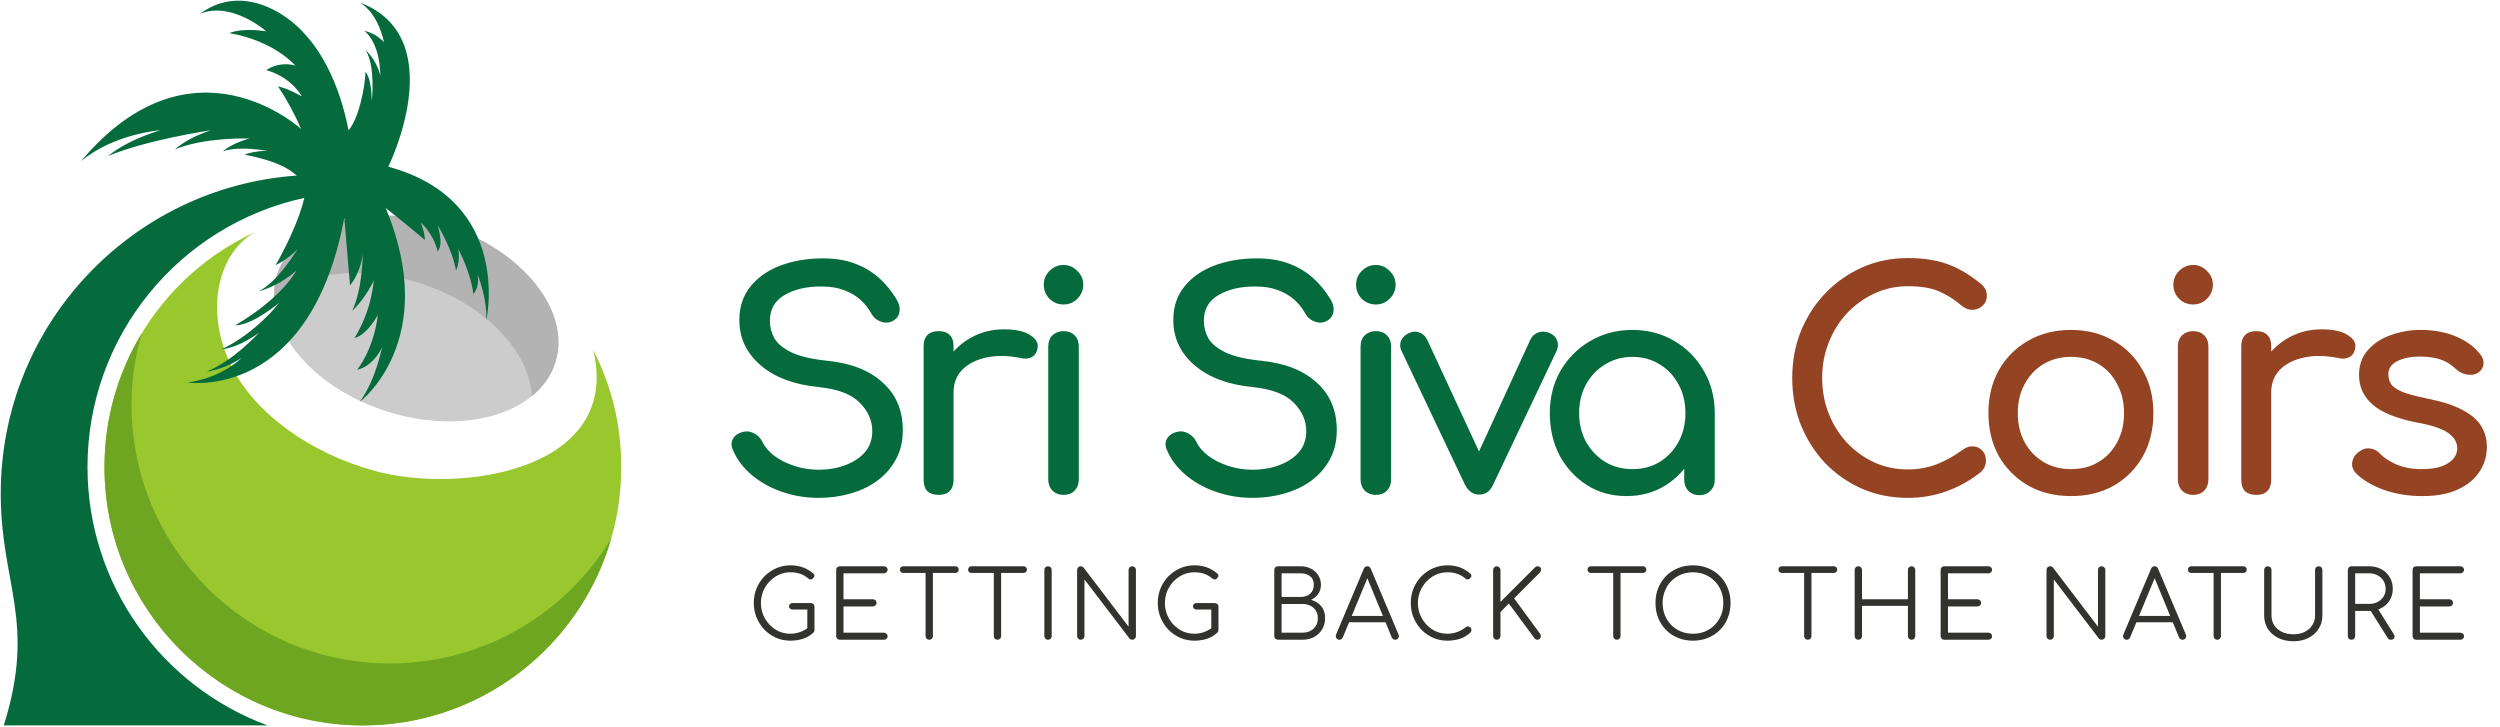
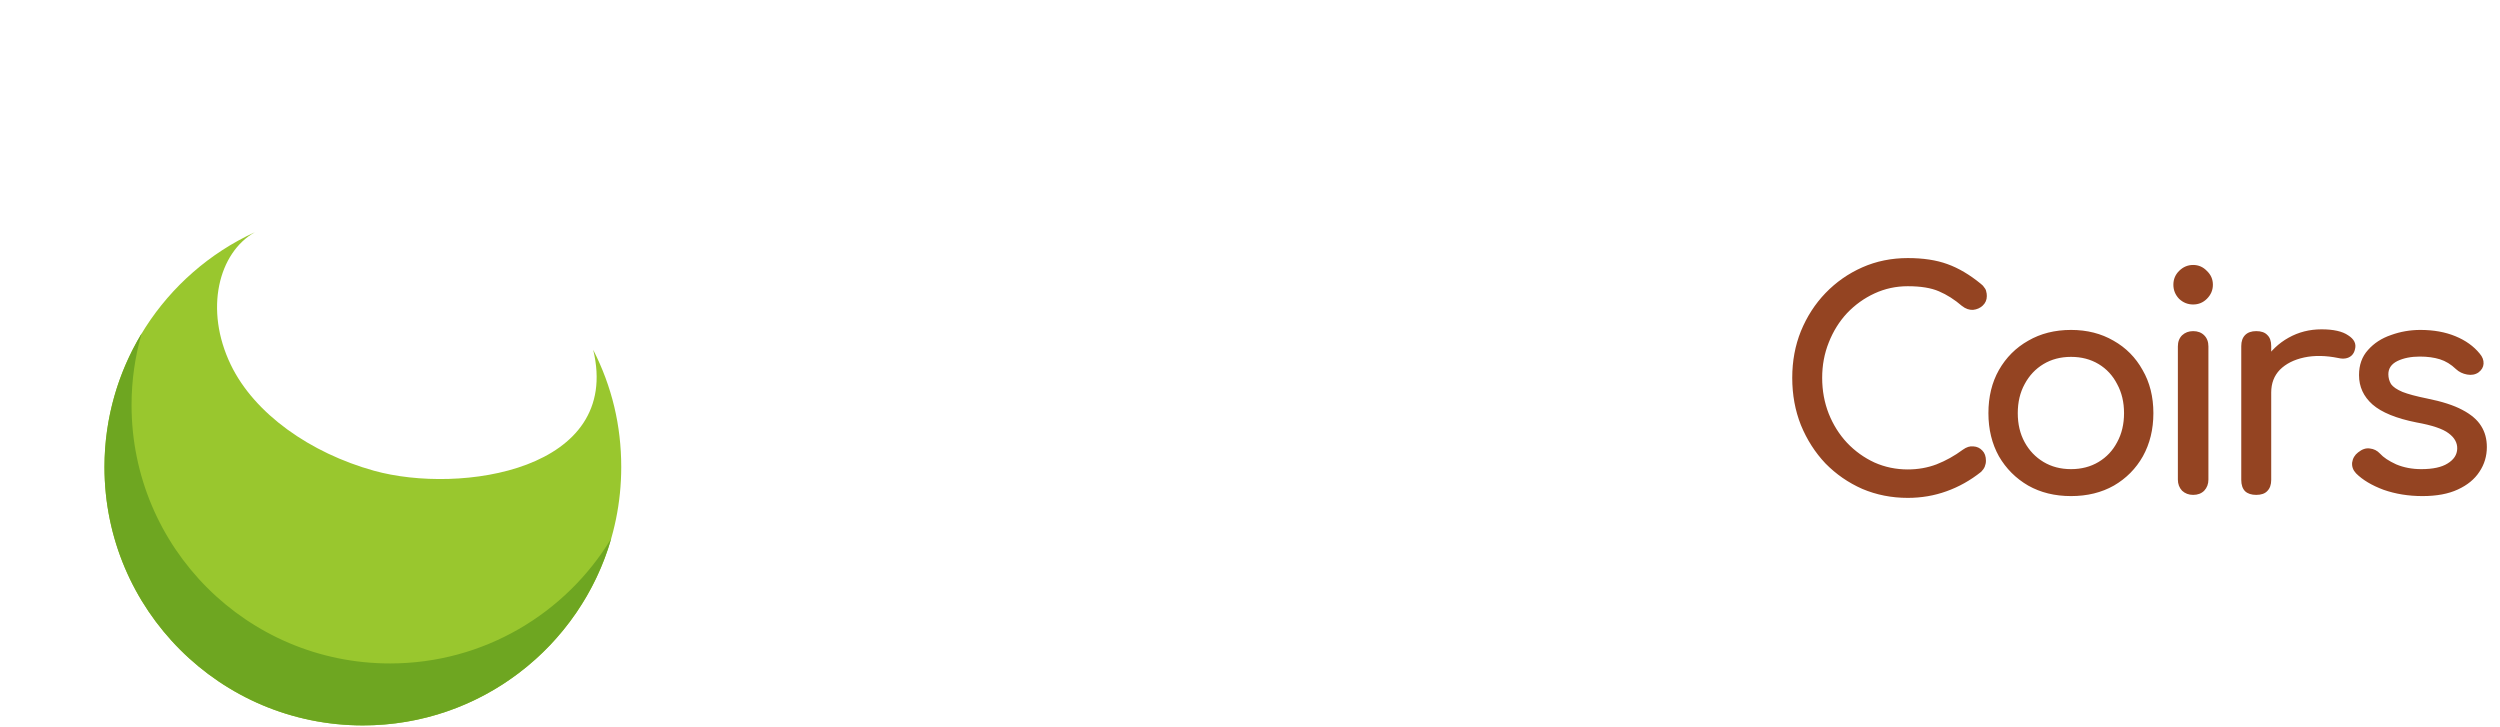
<svg xmlns="http://www.w3.org/2000/svg" width="1662" height="483" viewBox="0 0 1662 483" fill="none">
-   <path fill-rule="evenodd" clip-rule="evenodd" d="M257.115 273.496C308.167 289.704 358.335 275.177 369.173 241.046C380.005 206.916 347.409 166.111 296.351 149.903C245.299 133.696 195.131 148.223 184.299 182.353C173.46 216.484 206.063 257.289 257.115 273.496Z" fill="#CCCCCC" />
-   <path fill-rule="evenodd" clip-rule="evenodd" d="M182.273 198.162C203.486 180.942 240.831 176.076 278.668 188.085C322.015 201.845 352.064 233.335 353.51 263.419C360.923 257.406 366.363 249.882 369.167 241.046C380.005 206.916 347.403 166.11 296.345 149.909C245.293 133.701 195.125 148.228 184.293 182.359C182.653 187.511 182.009 192.816 182.267 198.162" fill="#B3B3B3" />
  <path fill-rule="evenodd" clip-rule="evenodd" d="M241.224 482.243C336.097 482.243 413 405.345 413 310.472C413 282.935 406.858 257.066 394.345 232.533C413.79 312.785 305.907 328.887 248.613 312.937C206.279 301.145 169.18 275.106 153.459 242.569C135.606 205.616 145.414 167.885 169.444 154.371C108.982 182.218 69.453 242.885 69.453 310.478C69.453 405.351 146.357 482.248 241.224 482.248" fill="#99C72E" />
-   <path fill-rule="evenodd" clip-rule="evenodd" d="M177.823 482.243C107.975 456.456 58.17 389.284 58.17 310.472C58.17 222.725 119.902 149.423 202.304 131.576C199.154 145.324 190.3 164.108 183.163 176.316C187.402 174.29 192.315 171.087 198.047 165.519C196.958 166.515 185.411 186.803 171.833 193.777C178.426 191.88 187.9 187.945 197.022 179.9C197.022 179.9 187.853 197.764 156.375 216.255C161.686 216.255 170.603 213.292 185.815 201.16C185.815 201.16 170.07 221.537 147.241 232.234C152.979 231.619 161.147 229.037 172.149 221.326C170.72 222.415 156.188 239.085 137.609 246.954L137.521 247.06C144.19 245.971 152.335 243.465 160.433 238.043C160.433 238.043 148.101 250.942 124.862 254.262C124.862 254.262 205.928 266.973 228.893 144.838L232.687 189.655C232.722 189.625 239.098 183.091 241.224 168.757C240.949 172.698 240.785 192.547 234.121 206.67C238.284 202.765 243.607 196.359 248.783 186.112C247.688 188.788 247.805 204.685 235.655 224.798C239.678 223.627 245.076 219.944 251.143 209.527C250.949 212.104 248.578 231.016 237.435 245.848C242.559 244.647 249.146 240.8 254.58 230.12C252.788 233.007 250.955 250.268 239.239 267.102C239.239 267.102 293.113 226.631 256.453 138.316C256.453 138.316 271.554 150.231 282.486 159.529C282.468 156.953 281.824 153.282 279.71 147.901C279.71 147.901 288.259 155.366 290.894 167.071C293.002 164.869 293.927 160.179 291.035 149.886C291.035 149.886 301.076 166.28 303.132 179.941C304.625 176.679 305.521 172.153 304.771 165.9C305.497 166.696 313.583 183.466 314.631 195.51C316.903 192.898 318.496 188.876 317.535 182.535C317.535 182.535 324.17 198.801 323.239 213.251C323.239 213.251 341.536 133.438 258.14 110.825C258.14 110.825 300.608 25.139 239.274 1.665C251.921 9.371 255.271 27.996 255.271 27.996C251.148 23.605 246.195 21.456 242.237 20.408C252.952 29.87 252.536 47.412 252.934 50.141C250.364 41.323 246.277 36.235 243.086 33.43C249.69 43.659 247.237 66.922 247.237 66.922C246.821 55.136 244.901 49.971 243.01 47.805C242.588 57.601 238.887 78.182 231.697 86.643C226.228 58.063 213.13 26.222 187.771 9.903C171.083 -0.841 150.736 -4.19 132.93 9.236C153.728 0.43 177.044 20.812 177.044 20.812C164.666 19.038 157.165 20.144 152.428 21.995C182.671 27.276 196.273 43.571 196.273 43.571C188.163 41.364 181.535 43.671 176.909 46.587C194.153 51.429 200.612 64.059 200.612 64.059C193.082 59.814 188.099 58.04 184.837 57.448C190.33 65.628 195.558 75.02 200.137 85.729C200.137 85.729 127.708 19.073 53.831 107.206C75.754 88.85 106.482 86.59 106.482 86.59C89.648 91.86 78.933 97.99 71.76 103.752C97.032 93.154 137.972 86.924 140.121 86.613C128.568 90.454 121.103 95.092 116.29 99.343C136.057 91.022 165.685 92.065 165.685 92.065C156.679 94.752 151.603 97.756 148.324 100.526C160.696 96.597 176.751 100.666 178.836 100.051C170.369 100.473 165.445 101.544 162.552 102.78C176.336 105.666 188.643 108.986 197.268 116.721C87.294 124.474 0.49 216.126 0.49 328.079C0.49 388.664 24.274 412.741 2.522 482.243H177.835H177.823Z" fill="#056B3D" />
  <path fill-rule="evenodd" clip-rule="evenodd" d="M259.229 441.057C164.356 441.057 87.458 364.153 87.458 269.286C87.458 252.891 89.783 236.912 94.163 221.706C78.353 247.891 69.453 278.403 69.453 310.478C69.453 405.351 146.357 482.248 241.224 482.248C319.597 482.248 385.703 429.773 406.331 358.041C376.246 407.799 321.628 441.062 259.229 441.062" fill="#6EA621" />
-   <path d="M544.262 330.99C535.77 330.99 527.676 329.663 519.981 327.01C512.285 324.356 505.584 320.641 499.879 315.864C494.173 311.087 489.994 305.581 487.34 299.345C486.013 296.558 486.013 293.971 487.34 291.583C488.799 289.194 491.188 287.668 494.505 287.005C496.893 286.474 499.215 286.872 501.471 288.199C503.859 289.393 505.65 291.251 506.845 293.772C508.437 297.089 511.024 300.141 514.607 302.927C518.322 305.714 522.767 307.969 527.942 309.694C533.116 311.419 538.557 312.282 544.262 312.282C550.631 312.282 556.469 311.286 561.777 309.296C567.217 307.306 571.595 304.453 574.912 300.738C578.23 296.89 579.888 292.18 579.888 286.607C579.888 279.574 577.102 273.272 571.529 267.699C566.089 262.126 557.066 258.676 544.461 257.35C528.008 255.757 515.071 250.914 505.65 242.821C496.23 234.727 491.519 224.709 491.519 212.767C491.519 204.01 493.974 196.579 498.883 190.476C503.793 184.372 510.427 179.728 518.786 176.544C527.278 173.359 536.699 171.767 547.048 171.767C555.142 171.767 562.175 172.895 568.146 175.151C574.249 177.406 579.556 180.524 584.068 184.505C588.579 188.486 592.493 193.196 595.811 198.636C597.668 201.555 598.398 204.342 598 206.995C597.734 209.516 596.474 211.507 594.218 212.966C591.697 214.558 588.977 214.89 586.058 213.961C583.139 213.033 580.95 211.308 579.49 208.787C577.367 204.939 574.78 201.688 571.728 199.034C568.676 196.38 565.094 194.324 560.98 192.864C556.867 191.272 552.024 190.476 546.451 190.476C536.633 190.343 528.406 192.201 521.772 196.049C515.137 199.764 511.82 205.536 511.82 213.364C511.82 217.345 512.815 221.193 514.806 224.908C516.929 228.49 520.71 231.609 526.15 234.262C531.723 236.916 539.684 238.774 550.034 239.835C565.824 241.427 578.097 246.27 586.854 254.364C595.744 262.325 600.189 272.874 600.189 286.01C600.189 293.573 598.597 300.141 595.412 305.714C592.361 311.286 588.181 315.997 582.874 319.845C577.699 323.56 571.728 326.346 564.961 328.204C558.327 330.061 551.427 330.99 544.262 330.99ZM623.769 260.932C623.769 252.971 625.693 245.872 629.541 239.636C633.522 233.267 638.829 228.225 645.464 224.51C652.098 220.795 659.396 218.937 667.357 218.937C675.318 218.937 681.222 220.264 685.07 222.918C689.051 225.439 690.577 228.49 689.648 232.073C689.25 233.931 688.454 235.39 687.26 236.452C686.198 237.38 684.938 237.977 683.478 238.243C682.019 238.508 680.426 238.442 678.701 238.044C670.209 236.319 662.58 236.186 655.813 237.646C649.046 239.105 643.672 241.825 639.692 245.806C635.844 249.787 633.92 254.829 633.92 260.932H623.769ZM623.968 329C620.784 329 618.329 328.204 616.604 326.612C614.879 324.887 614.017 322.366 614.017 319.049V230.083C614.017 226.898 614.879 224.444 616.604 222.719C618.329 220.994 620.784 220.131 623.968 220.131C627.286 220.131 629.74 220.994 631.333 222.719C633.057 224.311 633.92 226.766 633.92 230.083V319.049C633.92 322.233 633.057 324.688 631.333 326.413C629.74 328.138 627.286 329 623.968 329ZM707.029 329C704.11 329 701.655 328.071 699.665 326.214C697.807 324.223 696.878 321.769 696.878 318.85V230.282C696.878 227.23 697.807 224.775 699.665 222.918C701.655 221.06 704.11 220.131 707.029 220.131C710.081 220.131 712.535 221.06 714.393 222.918C716.25 224.775 717.179 227.23 717.179 230.282V318.85C717.179 321.769 716.25 324.223 714.393 326.214C712.535 328.071 710.081 329 707.029 329ZM707.029 202.418C703.446 202.418 700.328 201.157 697.674 198.636C695.153 195.982 693.893 192.864 693.893 189.282C693.893 185.699 695.153 182.647 697.674 180.126C700.328 177.473 703.446 176.146 707.029 176.146C710.611 176.146 713.663 177.473 716.184 180.126C718.838 182.647 720.165 185.699 720.165 189.282C720.165 192.864 718.838 195.982 716.184 198.636C713.663 201.157 710.611 202.418 707.029 202.418ZM832.761 330.99C824.269 330.99 816.175 329.663 808.479 327.01C800.783 324.356 794.083 320.641 788.377 315.864C782.672 311.087 778.492 305.581 775.838 299.345C774.511 296.558 774.511 293.971 775.838 291.583C777.298 289.194 779.686 287.668 783.003 287.005C785.392 286.474 787.714 286.872 789.969 288.199C792.358 289.393 794.149 291.251 795.343 293.772C796.935 297.089 799.523 300.141 803.105 302.927C806.82 305.714 811.265 307.969 816.44 309.694C821.615 311.419 827.055 312.282 832.761 312.282C839.13 312.282 844.968 311.286 850.275 309.296C855.715 307.306 860.094 304.453 863.411 300.738C866.728 296.89 868.387 292.18 868.387 286.607C868.387 279.574 865.6 273.272 860.028 267.699C854.587 262.126 845.565 258.676 832.96 257.35C816.507 255.757 803.57 250.914 794.149 242.821C784.728 234.727 780.018 224.709 780.018 212.767C780.018 204.01 782.473 196.579 787.382 190.476C792.291 184.372 798.926 179.728 807.285 176.544C815.777 173.359 825.197 171.767 835.547 171.767C843.641 171.767 850.673 172.895 856.644 175.151C862.748 177.406 868.055 180.524 872.566 184.505C877.078 188.486 880.992 193.196 884.309 198.636C886.167 201.555 886.896 204.342 886.498 206.995C886.233 209.516 884.972 211.507 882.717 212.966C880.196 214.558 877.476 214.89 874.557 213.961C871.638 213.033 869.448 211.308 867.989 208.787C865.866 204.939 863.278 201.688 860.227 199.034C857.175 196.38 853.592 194.324 849.479 192.864C845.366 191.272 840.523 190.476 834.95 190.476C825.131 190.343 816.905 192.201 810.27 196.049C803.636 199.764 800.319 205.536 800.319 213.364C800.319 217.345 801.314 221.193 803.304 224.908C805.427 228.49 809.209 231.609 814.649 234.262C820.222 236.916 828.183 238.774 838.532 239.835C854.322 241.427 866.595 246.27 875.353 254.364C884.243 262.325 888.688 272.874 888.688 286.01C888.688 293.573 887.095 300.141 883.911 305.714C880.859 311.286 876.68 315.997 871.372 319.845C866.197 323.56 860.227 326.346 853.46 328.204C846.825 330.061 839.926 330.99 832.761 330.99ZM914.656 329C911.737 329 909.283 328.071 907.292 326.214C905.435 324.223 904.506 321.769 904.506 318.85V230.282C904.506 227.23 905.435 224.775 907.292 222.918C909.283 221.06 911.737 220.131 914.656 220.131C917.708 220.131 920.163 221.06 922.02 222.918C923.878 224.775 924.807 227.23 924.807 230.282V318.85C924.807 321.769 923.878 324.223 922.02 326.214C920.163 328.071 917.708 329 914.656 329ZM914.656 202.418C911.074 202.418 907.956 201.157 905.302 198.636C902.781 195.982 901.52 192.864 901.52 189.282C901.52 185.699 902.781 182.647 905.302 180.126C907.956 177.473 911.074 176.146 914.656 176.146C918.239 176.146 921.291 177.473 923.812 180.126C926.465 182.647 927.792 185.699 927.792 189.282C927.792 192.864 926.465 195.982 923.812 198.636C921.291 201.157 918.239 202.418 914.656 202.418ZM983.472 328.801C979.359 328.801 976.174 326.612 973.919 322.233L931.725 233.267C930.663 231.011 930.53 228.822 931.327 226.699C932.255 224.444 933.98 222.719 936.501 221.524C938.757 220.33 941.013 220.131 943.268 220.927C945.657 221.723 947.448 223.249 948.642 225.505L988.05 310.49H978.496L1017.51 225.505C1018.7 223.249 1020.49 221.723 1022.88 220.927C1025.4 220.131 1027.92 220.33 1030.44 221.524C1032.83 222.586 1034.42 224.244 1035.22 226.5C1036.02 228.756 1035.88 231.011 1034.82 233.267L992.627 322.233C990.637 326.612 987.585 328.801 983.472 328.801ZM1081.26 329.796C1071.57 329.796 1062.88 327.408 1055.19 322.631C1047.49 317.722 1041.39 311.154 1036.88 302.927C1032.5 294.568 1030.31 285.147 1030.31 274.665C1030.31 264.183 1032.7 254.762 1037.47 246.403C1042.38 238.044 1048.95 231.476 1057.18 226.699C1065.54 221.79 1074.89 219.335 1085.24 219.335C1095.59 219.335 1104.88 221.79 1113.1 226.699C1121.33 231.476 1127.83 238.044 1132.61 246.403C1137.52 254.762 1139.97 264.183 1139.97 274.665H1132.21C1132.21 285.147 1129.95 294.568 1125.44 302.927C1121.06 311.154 1115.03 317.722 1107.33 322.631C1099.64 327.408 1090.95 329.796 1081.26 329.796ZM1085.24 311.884C1092.01 311.884 1098.04 310.291 1103.35 307.107C1108.66 303.79 1112.84 299.345 1115.89 293.772C1118.94 288.066 1120.47 281.697 1120.47 274.665C1120.47 267.5 1118.94 261.131 1115.89 255.558C1112.84 249.853 1108.66 245.408 1103.35 242.223C1098.04 238.906 1092.01 237.248 1085.24 237.248C1078.61 237.248 1072.57 238.906 1067.13 242.223C1061.82 245.408 1057.57 249.853 1054.39 255.558C1051.34 261.131 1049.81 267.5 1049.81 274.665C1049.81 281.697 1051.34 288.066 1054.39 293.772C1057.57 299.345 1061.82 303.79 1067.13 307.107C1072.57 310.291 1078.61 311.884 1085.24 311.884ZM1129.82 329.199C1126.9 329.199 1124.45 328.27 1122.46 326.413C1120.6 324.422 1119.67 321.968 1119.67 319.049V288.597L1123.45 267.5L1139.97 274.665V319.049C1139.97 321.968 1138.98 324.422 1136.99 326.413C1135.13 328.27 1132.74 329.199 1129.82 329.199Z" fill="#056B3D" />
  <path d="M1268.3 330.99C1257.55 330.99 1247.47 329 1238.05 325.019C1228.76 320.906 1220.6 315.267 1213.57 308.102C1206.67 300.804 1201.23 292.312 1197.25 282.626C1193.4 272.94 1191.48 262.458 1191.48 251.18C1191.48 240.034 1193.4 229.685 1197.25 220.131C1201.23 210.445 1206.67 202.02 1213.57 194.855C1220.6 187.557 1228.76 181.851 1238.05 177.738C1247.34 173.625 1257.42 171.568 1268.3 171.568C1278.52 171.568 1287.28 172.895 1294.57 175.549C1302 178.202 1309.43 182.581 1316.86 188.685C1317.93 189.481 1318.72 190.343 1319.25 191.272C1319.92 192.068 1320.31 192.931 1320.45 193.859C1320.71 194.656 1320.84 195.651 1320.84 196.845C1320.84 199.366 1319.92 201.489 1318.06 203.214C1316.33 204.806 1314.21 205.735 1311.69 206C1309.17 206.133 1306.71 205.27 1304.33 203.413C1299.42 199.167 1294.31 195.916 1289 193.66C1283.83 191.405 1276.93 190.277 1268.3 190.277C1260.47 190.277 1253.11 191.869 1246.21 195.054C1239.31 198.238 1233.21 202.617 1227.9 208.189C1222.72 213.762 1218.68 220.264 1215.76 227.694C1212.84 234.992 1211.38 242.821 1211.38 251.18C1211.38 259.672 1212.84 267.633 1215.76 275.063C1218.68 282.361 1222.72 288.796 1227.9 294.369C1233.21 299.942 1239.31 304.32 1246.21 307.505C1253.11 310.557 1260.47 312.083 1268.3 312.083C1275.07 312.083 1281.44 310.955 1287.41 308.699C1293.51 306.311 1299.35 303.06 1304.92 298.947C1307.31 297.222 1309.63 296.492 1311.89 296.757C1314.28 296.89 1316.27 297.819 1317.86 299.544C1319.45 301.136 1320.25 303.392 1320.25 306.311C1320.25 307.638 1319.98 308.964 1319.45 310.291C1318.92 311.485 1318.12 312.613 1317.06 313.675C1309.9 319.38 1302.2 323.693 1293.98 326.612C1285.88 329.531 1277.32 330.99 1268.3 330.99ZM1376.83 329.796C1366.08 329.796 1356.6 327.474 1348.37 322.83C1340.14 318.053 1333.64 311.552 1328.87 303.325C1324.22 294.966 1321.9 285.413 1321.9 274.665C1321.9 263.785 1324.22 254.231 1328.87 246.005C1333.64 237.646 1340.14 231.144 1348.37 226.5C1356.6 221.723 1366.08 219.335 1376.83 219.335C1387.45 219.335 1396.87 221.723 1405.09 226.5C1413.32 231.144 1419.76 237.646 1424.4 246.005C1429.18 254.231 1431.57 263.785 1431.57 274.665C1431.57 285.413 1429.24 294.966 1424.6 303.325C1419.96 311.552 1413.52 318.053 1405.29 322.83C1397.07 327.474 1387.58 329.796 1376.83 329.796ZM1376.83 311.884C1383.73 311.884 1389.84 310.291 1395.14 307.107C1400.45 303.922 1404.56 299.544 1407.48 293.971C1410.53 288.398 1412.06 281.963 1412.06 274.665C1412.06 267.367 1410.53 260.932 1407.48 255.359C1404.56 249.654 1400.45 245.209 1395.14 242.024C1389.84 238.84 1383.73 237.248 1376.83 237.248C1369.93 237.248 1363.83 238.84 1358.52 242.024C1353.21 245.209 1349.03 249.654 1345.98 255.359C1342.93 260.932 1341.41 267.367 1341.41 274.665C1341.41 281.963 1342.93 288.398 1345.98 293.971C1349.03 299.544 1353.21 303.922 1358.52 307.107C1363.83 310.291 1369.93 311.884 1376.83 311.884ZM1458 329C1455.08 329 1452.62 328.071 1450.63 326.214C1448.78 324.223 1447.85 321.769 1447.85 318.85V230.282C1447.85 227.23 1448.78 224.775 1450.63 222.918C1452.62 221.06 1455.08 220.131 1458 220.131C1461.05 220.131 1463.5 221.06 1465.36 222.918C1467.22 224.775 1468.15 227.23 1468.15 230.282V318.85C1468.15 321.769 1467.22 324.223 1465.36 326.214C1463.5 328.071 1461.05 329 1458 329ZM1458 202.418C1454.41 202.418 1451.3 201.157 1448.64 198.636C1446.12 195.982 1444.86 192.864 1444.86 189.282C1444.86 185.699 1446.12 182.647 1448.64 180.126C1451.3 177.473 1454.41 176.146 1458 176.146C1461.58 176.146 1464.63 177.473 1467.15 180.126C1469.81 182.647 1471.13 185.699 1471.13 189.282C1471.13 192.864 1469.81 195.982 1467.15 198.636C1464.63 201.157 1461.58 202.418 1458 202.418ZM1499.75 260.932C1499.75 252.971 1501.67 245.872 1505.52 239.636C1509.5 233.267 1514.81 228.225 1521.44 224.51C1528.07 220.795 1535.37 218.937 1543.33 218.937C1551.29 218.937 1557.2 220.264 1561.05 222.918C1565.03 225.439 1566.55 228.49 1565.62 232.073C1565.23 233.931 1564.43 235.39 1563.24 236.452C1562.17 237.38 1560.91 237.977 1559.45 238.243C1557.99 238.508 1556.4 238.442 1554.68 238.044C1546.19 236.319 1538.56 236.186 1531.79 237.646C1525.02 239.105 1519.65 241.825 1515.67 245.806C1511.82 249.787 1509.9 254.829 1509.9 260.932H1499.75ZM1499.94 329C1496.76 329 1494.31 328.204 1492.58 326.612C1490.86 324.887 1489.99 322.366 1489.99 319.049V230.083C1489.99 226.898 1490.86 224.444 1492.58 222.719C1494.31 220.994 1496.76 220.131 1499.94 220.131C1503.26 220.131 1505.72 220.994 1507.31 222.719C1509.03 224.311 1509.9 226.766 1509.9 230.083V319.049C1509.9 322.233 1509.03 324.688 1507.31 326.413C1505.72 328.138 1503.26 329 1499.94 329ZM1610.47 329.796C1601.18 329.796 1592.56 328.403 1584.6 325.617C1576.77 322.697 1570.66 319.049 1566.29 314.67C1564.3 312.547 1563.43 310.159 1563.7 307.505C1564.1 304.718 1565.42 302.463 1567.68 300.738C1570.33 298.615 1572.92 297.752 1575.44 298.151C1578.1 298.416 1580.35 299.544 1582.21 301.534C1584.46 304.055 1588.05 306.443 1592.96 308.699C1598 310.822 1603.57 311.884 1609.67 311.884C1617.37 311.884 1623.21 310.623 1627.19 308.102C1631.3 305.581 1633.43 302.33 1633.56 298.35C1633.69 294.369 1631.77 290.919 1627.79 288C1623.94 285.081 1616.84 282.693 1606.49 280.835C1593.09 278.181 1583.34 274.201 1577.23 268.893C1571.26 263.586 1568.28 257.084 1568.28 249.388C1568.28 242.621 1570.27 237.049 1574.25 232.67C1578.23 228.159 1583.34 224.842 1589.57 222.719C1595.81 220.463 1602.31 219.335 1609.08 219.335C1617.83 219.335 1625.6 220.728 1632.36 223.515C1639.13 226.301 1644.5 230.149 1648.49 235.058C1650.34 237.181 1651.21 239.437 1651.07 241.825C1650.94 244.081 1649.81 246.005 1647.69 247.597C1645.57 249.057 1643.04 249.521 1640.13 248.99C1637.21 248.46 1634.75 247.265 1632.76 245.408C1629.44 242.223 1625.86 240.034 1622.01 238.84C1618.17 237.646 1613.72 237.049 1608.68 237.049C1602.84 237.049 1597.87 238.044 1593.75 240.034C1589.77 242.024 1587.78 244.943 1587.78 248.791C1587.78 251.18 1588.38 253.369 1589.57 255.359C1590.9 257.217 1593.42 258.942 1597.14 260.534C1600.85 261.994 1606.29 263.453 1613.46 264.913C1623.41 266.903 1631.24 269.424 1636.94 272.476C1642.78 275.528 1646.96 279.11 1649.48 283.223C1652 287.204 1653.26 291.848 1653.26 297.155C1653.26 303.259 1651.6 308.765 1648.29 313.675C1645.1 318.584 1640.32 322.498 1633.96 325.417C1627.72 328.337 1619.89 329.796 1610.47 329.796Z" fill="#944422" />
-   <path d="M525.445 425.926C522.068 425.926 518.899 425.28 515.938 423.988C513.02 422.695 510.435 420.902 508.183 418.609C505.973 416.274 504.243 413.605 502.992 410.603C501.741 407.559 501.116 404.307 501.116 400.846C501.116 397.427 501.72 394.217 502.929 391.215C504.18 388.171 505.911 385.502 508.12 383.209C510.372 380.916 512.957 379.123 515.876 377.83C518.836 376.496 522.026 375.829 525.445 375.829C528.447 375.829 531.178 376.267 533.638 377.142C536.098 378.018 538.475 379.415 540.768 381.333C541.144 381.624 541.352 381.979 541.394 382.396C541.477 382.771 541.436 383.146 541.269 383.522C541.102 383.855 540.852 384.105 540.518 384.272C540.435 384.606 540.226 384.856 539.893 385.023C539.559 385.189 539.163 385.252 538.704 385.21C538.287 385.169 537.871 384.981 537.454 384.647C535.827 383.23 534.055 382.187 532.137 381.52C530.219 380.811 527.989 380.457 525.445 380.457C522.735 380.457 520.191 380.999 517.815 382.083C515.48 383.167 513.416 384.647 511.623 386.524C509.83 388.4 508.412 390.568 507.37 393.028C506.369 395.488 505.869 398.094 505.869 400.846C505.869 403.682 506.369 406.329 507.37 408.789C508.412 411.249 509.83 413.418 511.623 415.294C513.416 417.17 515.48 418.651 517.815 419.735C520.191 420.777 522.735 421.298 525.445 421.298C527.738 421.298 529.907 420.923 531.95 420.172C533.993 419.422 535.932 418.338 537.766 416.92C538.267 416.503 538.788 416.336 539.33 416.42C539.914 416.503 540.414 416.753 540.831 417.17C541.248 417.587 541.456 418.129 541.456 418.796C541.456 419.13 541.415 419.443 541.331 419.735C541.248 419.985 541.06 420.256 540.768 420.548C538.642 422.507 536.265 423.904 533.638 424.738C531.012 425.53 528.28 425.926 525.445 425.926ZM541.456 418.796L536.703 417.796V405.224H526.946C526.237 405.224 525.654 405.016 525.195 404.599C524.736 404.182 524.507 403.661 524.507 403.035C524.507 402.41 524.736 401.91 525.195 401.534C525.654 401.117 526.237 400.909 526.946 400.909H539.017C539.726 400.909 540.31 401.138 540.768 401.597C541.227 402.014 541.456 402.577 541.456 403.286V418.796ZM558.317 425.301C557.608 425.301 557.024 425.072 556.566 424.613C556.107 424.154 555.878 423.571 555.878 422.862V378.893C555.878 378.185 556.107 377.601 556.566 377.142C557.024 376.683 557.608 376.454 558.317 376.454H587.65C588.317 376.454 588.88 376.683 589.339 377.142C589.839 377.559 590.089 378.122 590.089 378.831C590.089 379.456 589.839 379.998 589.339 380.457C588.88 380.916 588.317 381.145 587.65 381.145H560.756V398.407H580.332C581.041 398.407 581.625 398.636 582.084 399.095C582.542 399.554 582.772 400.117 582.772 400.784C582.772 401.451 582.542 402.014 582.084 402.472C581.625 402.931 581.041 403.16 580.332 403.16H560.756V420.61H587.65C588.317 420.61 588.88 420.84 589.339 421.298C589.839 421.757 590.089 422.299 590.089 422.924C590.089 423.633 589.839 424.217 589.339 424.676C588.88 425.093 588.317 425.301 587.65 425.301H558.317ZM617.758 425.301C617.09 425.301 616.507 425.072 616.006 424.613C615.548 424.113 615.318 423.529 615.318 422.862V376.454H620.197V422.862C620.197 423.529 619.968 424.113 619.509 424.613C619.05 425.072 618.466 425.301 617.758 425.301ZM600.495 380.895C599.828 380.895 599.286 380.686 598.869 380.269C598.452 379.852 598.244 379.331 598.244 378.706C598.244 378.039 598.452 377.497 598.869 377.08C599.286 376.663 599.828 376.454 600.495 376.454H635.082C635.749 376.454 636.291 376.663 636.708 377.08C637.125 377.497 637.334 378.039 637.334 378.706C637.334 379.331 637.125 379.852 636.708 380.269C636.291 380.686 635.749 380.895 635.082 380.895H600.495ZM663.119 425.301C662.452 425.301 661.868 425.072 661.368 424.613C660.909 424.113 660.68 423.529 660.68 422.862V376.454H665.558V422.862C665.558 423.529 665.329 424.113 664.87 424.613C664.412 425.072 663.828 425.301 663.119 425.301ZM645.857 380.895C645.19 380.895 644.648 380.686 644.231 380.269C643.814 379.852 643.605 379.331 643.605 378.706C643.605 378.039 643.814 377.497 644.231 377.08C644.648 376.663 645.19 376.454 645.857 376.454H680.444C681.111 376.454 681.653 376.663 682.07 377.08C682.487 377.497 682.695 378.039 682.695 378.706C682.695 379.331 682.487 379.852 682.07 380.269C681.653 380.686 681.111 380.895 680.444 380.895H645.857ZM696.722 425.301C696.014 425.301 695.43 425.072 694.971 424.613C694.512 424.154 694.283 423.571 694.283 422.862V378.893C694.283 378.185 694.512 377.601 694.971 377.142C695.43 376.683 696.014 376.454 696.722 376.454C697.431 376.454 698.015 376.683 698.474 377.142C698.932 377.601 699.162 378.185 699.162 378.893V422.862C699.162 423.571 698.932 424.154 698.474 424.613C698.015 425.072 697.431 425.301 696.722 425.301ZM718.508 425.301C717.799 425.301 717.215 425.072 716.756 424.613C716.298 424.154 716.068 423.571 716.068 422.862V378.893C716.068 378.185 716.298 377.601 716.756 377.142C717.215 376.683 717.799 376.454 718.508 376.454C719.258 376.454 719.884 376.746 720.384 377.33L750.28 416.607V378.893C750.28 378.185 750.509 377.601 750.968 377.142C751.427 376.683 752.01 376.454 752.719 376.454C753.386 376.454 753.949 376.683 754.408 377.142C754.908 377.601 755.158 378.185 755.158 378.893V422.862C755.158 423.571 754.908 424.154 754.408 424.613C753.949 425.072 753.386 425.301 752.719 425.301C752.386 425.301 752.052 425.238 751.719 425.113C751.385 424.988 751.114 424.78 750.905 424.488L720.947 385.21V422.862C720.947 423.571 720.697 424.154 720.196 424.613C719.738 425.072 719.175 425.301 718.508 425.301ZM794.01 425.926C790.633 425.926 787.464 425.28 784.504 423.988C781.585 422.695 779 420.902 776.748 418.609C774.538 416.274 772.808 413.605 771.557 410.603C770.306 407.559 769.681 404.307 769.681 400.846C769.681 397.427 770.285 394.217 771.495 391.215C772.746 388.171 774.476 385.502 776.686 383.209C778.937 380.916 781.523 379.123 784.441 377.83C787.402 376.496 790.591 375.829 794.01 375.829C797.013 375.829 799.744 376.267 802.204 377.142C804.664 378.018 807.04 379.415 809.334 381.333C809.709 381.624 809.917 381.979 809.959 382.396C810.043 382.771 810.001 383.146 809.834 383.522C809.667 383.855 809.417 384.105 809.084 384.272C809 384.606 808.792 384.856 808.458 385.023C808.125 385.189 807.728 385.252 807.27 385.21C806.853 385.169 806.436 384.981 806.019 384.647C804.393 383.23 802.621 382.187 800.703 381.52C798.785 380.811 796.554 380.457 794.01 380.457C791.3 380.457 788.757 380.999 786.38 382.083C784.045 383.167 781.981 384.647 780.188 386.524C778.395 388.4 776.978 390.568 775.935 393.028C774.935 395.488 774.434 398.094 774.434 400.846C774.434 403.682 774.935 406.329 775.935 408.789C776.978 411.249 778.395 413.418 780.188 415.294C781.981 417.17 784.045 418.651 786.38 419.735C788.757 420.777 791.3 421.298 794.01 421.298C796.304 421.298 798.472 420.923 800.515 420.172C802.558 419.422 804.497 418.338 806.332 416.92C806.832 416.503 807.353 416.336 807.895 416.42C808.479 416.503 808.979 416.753 809.396 417.17C809.813 417.587 810.022 418.129 810.022 418.796C810.022 419.13 809.98 419.443 809.897 419.735C809.813 419.985 809.626 420.256 809.334 420.548C807.207 422.507 804.831 423.904 802.204 424.738C799.577 425.53 796.846 425.926 794.01 425.926ZM810.022 418.796L805.268 417.796V405.224H795.512C794.803 405.224 794.219 405.016 793.76 404.599C793.302 404.182 793.072 403.661 793.072 403.035C793.072 402.41 793.302 401.91 793.76 401.534C794.219 401.117 794.803 400.909 795.512 400.909H807.583C808.291 400.909 808.875 401.138 809.334 401.597C809.792 402.014 810.022 402.577 810.022 403.286V418.796ZM849.896 425.301C849.104 425.301 848.437 425.093 847.895 424.676C847.395 424.217 847.145 423.612 847.145 422.862V378.893C847.145 378.185 847.374 377.601 847.833 377.142C848.291 376.683 848.875 376.454 849.584 376.454H864.782C867.284 376.454 869.535 376.996 871.537 378.08C873.58 379.123 875.185 380.561 876.353 382.396C877.562 384.23 878.166 386.357 878.166 388.775C878.166 391.027 877.562 393.028 876.353 394.78C875.143 396.531 873.559 397.865 871.599 398.782C874.393 399.533 876.644 400.951 878.354 403.035C880.064 405.078 880.918 407.684 880.918 410.853C880.918 413.689 880.272 416.19 878.979 418.359C877.687 420.527 875.894 422.236 873.601 423.487C871.349 424.696 868.764 425.301 865.845 425.301H849.896ZM852.023 420.61H865.845C867.847 420.61 869.619 420.214 871.161 419.422C872.704 418.63 873.913 417.504 874.789 416.045C875.665 414.585 876.102 412.855 876.102 410.853C876.102 408.977 875.665 407.351 874.789 405.975C873.913 404.557 872.704 403.473 871.161 402.723C869.619 401.93 867.847 401.534 865.845 401.534H852.023V420.61ZM852.023 396.844H864.782C867.284 396.844 869.348 396.135 870.974 394.717C872.6 393.299 873.413 391.319 873.413 388.775C873.413 386.274 872.6 384.376 870.974 383.084C869.348 381.791 867.284 381.145 864.782 381.145H852.023V396.844ZM890.427 425.301C889.468 425.301 888.78 424.905 888.363 424.113C887.946 423.32 887.905 422.549 888.238 421.799L906.626 378.143C907.085 377.017 907.877 376.454 909.003 376.454C910.087 376.454 910.858 377.017 911.317 378.143L929.768 421.861C930.143 422.653 930.08 423.425 929.58 424.175C929.121 424.926 928.454 425.301 927.579 425.301C927.078 425.301 926.62 425.176 926.203 424.926C925.827 424.676 925.515 424.3 925.264 423.8L908.065 382.083H910.004L892.679 423.8C892.471 424.3 892.158 424.676 891.741 424.926C891.366 425.176 890.928 425.301 890.427 425.301ZM894.555 413.668L896.432 409.477H921.824L923.701 413.668H894.555ZM962.202 425.926C958.825 425.926 955.656 425.28 952.696 423.988C949.777 422.695 947.192 420.902 944.94 418.609C942.73 416.274 941 413.605 939.749 410.603C938.498 407.559 937.873 404.307 937.873 400.846C937.873 397.427 938.477 394.217 939.687 391.215C940.938 388.171 942.668 385.502 944.878 383.209C947.129 380.916 949.715 379.123 952.633 377.83C955.594 376.496 958.783 375.829 962.202 375.829C965.205 375.829 967.936 376.267 970.396 377.142C972.856 378.018 975.232 379.415 977.526 381.333C977.901 381.624 978.11 381.979 978.151 382.396C978.235 382.771 978.193 383.146 978.026 383.522C977.859 383.855 977.609 384.105 977.276 384.272C977.192 384.606 976.984 384.856 976.65 385.023C976.317 385.189 975.92 385.252 975.462 385.21C975.045 385.169 974.628 384.981 974.211 384.647C972.585 383.23 970.813 382.187 968.895 381.52C966.977 380.811 964.746 380.457 962.202 380.457C959.492 380.457 956.949 380.999 954.572 382.083C952.237 383.167 950.173 384.647 948.38 386.524C946.587 388.4 945.17 390.568 944.127 393.028C943.127 395.488 942.626 398.094 942.626 400.846C942.626 403.682 943.127 406.329 944.127 408.789C945.17 411.249 946.587 413.418 948.38 415.294C950.173 417.17 952.237 418.651 954.572 419.735C956.949 420.777 959.492 421.298 962.202 421.298C964.496 421.298 966.664 420.923 968.707 420.172C970.75 419.422 972.689 418.338 974.524 416.92C975.024 416.503 975.545 416.336 976.087 416.42C976.671 416.503 977.171 416.753 977.588 417.17C978.005 417.587 978.214 418.129 978.214 418.796C978.214 419.13 978.151 419.443 978.026 419.735C977.943 419.985 977.776 420.256 977.526 420.548C975.399 422.507 973.023 423.904 970.396 424.738C967.769 425.53 965.038 425.926 962.202 425.926ZM995.074 425.301C994.407 425.301 993.823 425.072 993.323 424.613C992.864 424.113 992.635 423.529 992.635 422.862V378.893C992.635 378.226 992.864 377.663 993.323 377.205C993.823 376.704 994.407 376.454 995.074 376.454C995.741 376.454 996.304 376.704 996.763 377.205C997.263 377.663 997.513 378.226 997.513 378.893V400.158L1020.34 377.33C1020.68 376.996 1020.99 376.767 1021.28 376.642C1021.57 376.517 1021.91 376.454 1022.28 376.454C1023.03 376.454 1023.59 376.683 1023.97 377.142C1024.34 377.601 1024.51 378.164 1024.47 378.831C1024.47 379.456 1024.22 380.061 1023.72 380.645L1006.58 397.782L1023.91 421.423C1024.28 421.965 1024.43 422.549 1024.34 423.175C1024.3 423.758 1024.07 424.259 1023.66 424.676C1023.24 425.093 1022.74 425.301 1022.16 425.301C1021.24 425.301 1020.55 424.947 1020.09 424.238L1003.08 401.222L997.513 406.851V422.862C997.513 423.529 997.263 424.113 996.763 424.613C996.304 425.072 995.741 425.301 995.074 425.301ZM1074.9 425.301C1074.23 425.301 1073.64 425.072 1073.14 424.613C1072.69 424.113 1072.46 423.529 1072.46 422.862V376.454H1077.33V422.862C1077.33 423.529 1077.11 424.113 1076.65 424.613C1076.19 425.072 1075.6 425.301 1074.9 425.301ZM1057.63 380.895C1056.97 380.895 1056.42 380.686 1056.01 380.269C1055.59 379.852 1055.38 379.331 1055.38 378.706C1055.38 378.039 1055.59 377.497 1056.01 377.08C1056.42 376.663 1056.97 376.454 1057.63 376.454H1092.22C1092.89 376.454 1093.43 376.663 1093.85 377.08C1094.26 377.497 1094.47 378.039 1094.47 378.706C1094.47 379.331 1094.26 379.852 1093.85 380.269C1093.43 380.686 1092.89 380.895 1092.22 380.895H1057.63ZM1125.52 425.926C1121.9 425.926 1118.56 425.301 1115.52 424.05C1112.47 422.799 1109.82 421.048 1107.57 418.796C1105.36 416.545 1103.63 413.897 1102.38 410.853C1101.17 407.81 1100.57 404.474 1100.57 400.846C1100.57 397.26 1101.17 393.946 1102.38 390.902C1103.63 387.858 1105.36 385.21 1107.57 382.959C1109.82 380.707 1112.47 378.956 1115.52 377.705C1118.56 376.454 1121.9 375.829 1125.52 375.829C1129.11 375.829 1132.42 376.454 1135.47 377.705C1138.51 378.956 1141.16 380.707 1143.41 382.959C1145.66 385.21 1147.39 387.858 1148.6 390.902C1149.85 393.946 1150.48 397.26 1150.48 400.846C1150.48 404.474 1149.85 407.81 1148.6 410.853C1147.39 413.897 1145.66 416.545 1143.41 418.796C1141.16 421.048 1138.51 422.799 1135.47 424.05C1132.42 425.301 1129.11 425.926 1125.52 425.926ZM1125.52 421.298C1128.4 421.298 1131.07 420.798 1133.53 419.797C1135.99 418.755 1138.12 417.316 1139.91 415.482C1141.74 413.605 1143.16 411.437 1144.16 408.977C1145.16 406.475 1145.66 403.765 1145.66 400.846C1145.66 397.969 1145.16 395.301 1144.16 392.841C1143.16 390.339 1141.74 388.171 1139.91 386.336C1138.12 384.46 1135.99 383.021 1133.53 382.021C1131.07 380.978 1128.4 380.457 1125.52 380.457C1122.6 380.457 1119.91 380.978 1117.45 382.021C1114.99 383.021 1112.85 384.46 1111.01 386.336C1109.22 388.171 1107.82 390.339 1106.82 392.841C1105.82 395.301 1105.32 397.969 1105.32 400.846C1105.32 403.765 1105.82 406.475 1106.82 408.977C1107.82 411.437 1109.22 413.605 1111.01 415.482C1112.85 417.316 1114.99 418.755 1117.45 419.797C1119.91 420.798 1122.6 421.298 1125.52 421.298ZM1201.82 425.301C1201.15 425.301 1200.57 425.072 1200.07 424.613C1199.61 424.113 1199.38 423.529 1199.38 422.862V376.454H1204.26V422.862C1204.26 423.529 1204.03 424.113 1203.57 424.613C1203.11 425.072 1202.53 425.301 1201.82 425.301ZM1184.56 380.895C1183.89 380.895 1183.35 380.686 1182.93 380.269C1182.51 379.852 1182.3 379.331 1182.3 378.706C1182.3 378.039 1182.51 377.497 1182.93 377.08C1183.35 376.663 1183.89 376.454 1184.56 376.454H1219.14C1219.81 376.454 1220.35 376.663 1220.77 377.08C1221.19 377.497 1221.39 378.039 1221.39 378.706C1221.39 379.331 1221.19 379.852 1220.77 380.269C1220.35 380.686 1219.81 380.895 1219.14 380.895H1184.56ZM1235.42 425.301C1234.71 425.301 1234.13 425.072 1233.67 424.613C1233.21 424.154 1232.98 423.571 1232.98 422.862V378.893C1232.98 378.185 1233.21 377.601 1233.67 377.142C1234.13 376.683 1234.71 376.454 1235.42 376.454C1236.13 376.454 1236.71 376.683 1237.17 377.142C1237.63 377.601 1237.86 378.185 1237.86 378.893V398.407H1268.38V378.893C1268.38 378.185 1268.61 377.601 1269.07 377.142C1269.53 376.683 1270.11 376.454 1270.82 376.454C1271.53 376.454 1272.11 376.683 1272.57 377.142C1273.03 377.601 1273.26 378.185 1273.26 378.893V422.862C1273.26 423.571 1273.03 424.154 1272.57 424.613C1272.11 425.072 1271.53 425.301 1270.82 425.301C1270.11 425.301 1269.53 425.072 1269.07 424.613C1268.61 424.154 1268.38 423.571 1268.38 422.862V402.785H1237.86V422.862C1237.86 423.571 1237.63 424.154 1237.17 424.613C1236.71 425.072 1236.13 425.301 1235.42 425.301ZM1292.57 425.301C1291.86 425.301 1291.28 425.072 1290.82 424.613C1290.36 424.154 1290.13 423.571 1290.13 422.862V378.893C1290.13 378.185 1290.36 377.601 1290.82 377.142C1291.28 376.683 1291.86 376.454 1292.57 376.454H1321.9C1322.57 376.454 1323.13 376.683 1323.59 377.142C1324.09 377.559 1324.34 378.122 1324.34 378.831C1324.34 379.456 1324.09 379.998 1323.59 380.457C1323.13 380.916 1322.57 381.145 1321.9 381.145H1295.01V398.407H1314.59C1315.3 398.407 1315.88 398.636 1316.34 399.095C1316.8 399.554 1317.03 400.117 1317.03 400.784C1317.03 401.451 1316.8 402.014 1316.34 402.472C1315.88 402.931 1315.3 403.16 1314.59 403.16H1295.01V420.61H1321.9C1322.57 420.61 1323.13 420.84 1323.59 421.298C1324.09 421.757 1324.34 422.299 1324.34 422.924C1324.34 423.633 1324.09 424.217 1323.59 424.676C1323.13 425.093 1322.57 425.301 1321.9 425.301H1292.57ZM1362.96 425.301C1362.25 425.301 1361.66 425.072 1361.2 424.613C1360.75 424.154 1360.52 423.571 1360.52 422.862V378.893C1360.52 378.185 1360.75 377.601 1361.2 377.142C1361.66 376.683 1362.25 376.454 1362.96 376.454C1363.71 376.454 1364.33 376.746 1364.83 377.33L1394.73 416.607V378.893C1394.73 378.185 1394.96 377.601 1395.42 377.142C1395.87 376.683 1396.46 376.454 1397.17 376.454C1397.83 376.454 1398.4 376.683 1398.86 377.142C1399.36 377.601 1399.61 378.185 1399.61 378.893V422.862C1399.61 423.571 1399.36 424.154 1398.86 424.613C1398.4 425.072 1397.83 425.301 1397.17 425.301C1396.83 425.301 1396.5 425.238 1396.17 425.113C1395.83 424.988 1395.56 424.78 1395.35 424.488L1365.39 385.21V422.862C1365.39 423.571 1365.14 424.154 1364.64 424.613C1364.19 425.072 1363.62 425.301 1362.96 425.301ZM1413.82 425.301C1412.86 425.301 1412.17 424.905 1411.75 424.113C1411.33 423.32 1411.29 422.549 1411.63 421.799L1430.01 378.143C1430.47 377.017 1431.27 376.454 1432.39 376.454C1433.48 376.454 1434.25 377.017 1434.71 378.143L1453.16 421.861C1453.53 422.653 1453.47 423.425 1452.97 424.175C1452.51 424.926 1451.84 425.301 1450.97 425.301C1450.47 425.301 1450.01 425.176 1449.59 424.926C1449.22 424.676 1448.9 424.3 1448.65 423.8L1431.45 382.083H1433.39L1416.07 423.8C1415.86 424.3 1415.55 424.676 1415.13 424.926C1414.75 425.176 1414.32 425.301 1413.82 425.301ZM1417.94 413.668L1419.82 409.477H1445.21L1447.09 413.668H1417.94ZM1474.05 425.301C1473.38 425.301 1472.8 425.072 1472.3 424.613C1471.84 424.113 1471.61 423.529 1471.61 422.862V376.454H1476.49V422.862C1476.49 423.529 1476.26 424.113 1475.8 424.613C1475.34 425.072 1474.76 425.301 1474.05 425.301ZM1456.79 380.895C1456.12 380.895 1455.58 380.686 1455.16 380.269C1454.74 379.852 1454.53 379.331 1454.53 378.706C1454.53 378.039 1454.74 377.497 1455.16 377.08C1455.58 376.663 1456.12 376.454 1456.79 376.454H1491.37C1492.04 376.454 1492.58 376.663 1493 377.08C1493.42 377.497 1493.62 378.039 1493.62 378.706C1493.62 379.331 1493.42 379.852 1493 380.269C1492.58 380.686 1492.04 380.895 1491.37 380.895H1456.79ZM1524.66 426.302C1520.87 426.302 1517.49 425.572 1514.53 424.113C1511.61 422.653 1509.32 420.631 1507.65 418.046C1506.03 415.461 1505.21 412.5 1505.21 409.165V378.893C1505.21 378.185 1505.44 377.601 1505.9 377.142C1506.36 376.683 1506.94 376.454 1507.65 376.454C1508.36 376.454 1508.94 376.683 1509.4 377.142C1509.86 377.601 1510.09 378.185 1510.09 378.893V409.165C1510.09 411.625 1510.7 413.793 1511.9 415.669C1513.16 417.546 1514.89 419.026 1517.1 420.11C1519.31 421.152 1521.83 421.673 1524.66 421.673C1527.46 421.673 1529.94 421.152 1532.11 420.11C1534.27 419.026 1535.96 417.546 1537.17 415.669C1538.42 413.793 1539.05 411.625 1539.05 409.165V378.893C1539.05 378.185 1539.28 377.601 1539.74 377.142C1540.2 376.683 1540.78 376.454 1541.49 376.454C1542.24 376.454 1542.82 376.683 1543.24 377.142C1543.7 377.601 1543.93 378.185 1543.93 378.893V409.165C1543.93 412.5 1543.09 415.461 1541.43 418.046C1539.8 420.631 1537.53 422.653 1534.61 424.113C1531.73 425.572 1528.42 426.302 1524.66 426.302ZM1563.27 425.301C1562.57 425.301 1561.98 425.072 1561.52 424.613C1561.06 424.154 1560.83 423.571 1560.83 422.862V378.893C1560.83 378.185 1561.06 377.601 1561.52 377.142C1561.98 376.683 1562.57 376.454 1563.27 376.454H1574.97C1578.01 376.454 1580.72 377.1 1583.1 378.393C1585.48 379.644 1587.33 381.416 1588.67 383.709C1590.04 385.961 1590.73 388.567 1590.73 391.527C1590.73 394.363 1590.04 396.885 1588.67 399.095C1587.33 401.305 1585.48 403.035 1583.1 404.286C1580.72 405.537 1578.01 406.163 1574.97 406.163H1565.71V422.862C1565.71 423.571 1565.48 424.154 1565.03 424.613C1564.57 425.072 1563.98 425.301 1563.27 425.301ZM1589.42 425.301C1588.88 425.301 1588.44 425.197 1588.1 424.988C1587.81 424.78 1587.54 424.467 1587.29 424.05L1575.28 404.912L1580.16 403.661L1591.36 421.548C1591.98 422.549 1592.09 423.425 1591.67 424.175C1591.29 424.926 1590.54 425.301 1589.42 425.301ZM1565.71 401.472H1574.97C1577.1 401.472 1578.97 401.055 1580.6 400.221C1582.27 399.345 1583.58 398.157 1584.54 396.656C1585.5 395.155 1585.98 393.445 1585.98 391.527C1585.98 389.484 1585.5 387.691 1584.54 386.148C1583.58 384.564 1582.27 383.334 1580.6 382.458C1578.97 381.583 1577.1 381.145 1574.97 381.145H1565.71V401.472ZM1606.31 425.301C1605.61 425.301 1605.02 425.072 1604.56 424.613C1604.1 424.154 1603.88 423.571 1603.88 422.862V378.893C1603.88 378.185 1604.1 377.601 1604.56 377.142C1605.02 376.683 1605.61 376.454 1606.31 376.454H1635.65C1636.31 376.454 1636.88 376.683 1637.34 377.142C1637.84 377.559 1638.09 378.122 1638.09 378.831C1638.09 379.456 1637.84 379.998 1637.34 380.457C1636.88 380.916 1636.31 381.145 1635.65 381.145H1608.75V398.407H1628.33C1629.04 398.407 1629.62 398.636 1630.08 399.095C1630.54 399.554 1630.77 400.117 1630.77 400.784C1630.77 401.451 1630.54 402.014 1630.08 402.472C1629.62 402.931 1629.04 403.16 1628.33 403.16H1608.75V420.61H1635.65C1636.31 420.61 1636.88 420.84 1637.34 421.298C1637.84 421.757 1638.09 422.299 1638.09 422.924C1638.09 423.633 1637.84 424.217 1637.34 424.676C1636.88 425.093 1636.31 425.301 1635.65 425.301H1606.31Z" fill="#32332F" />
</svg>